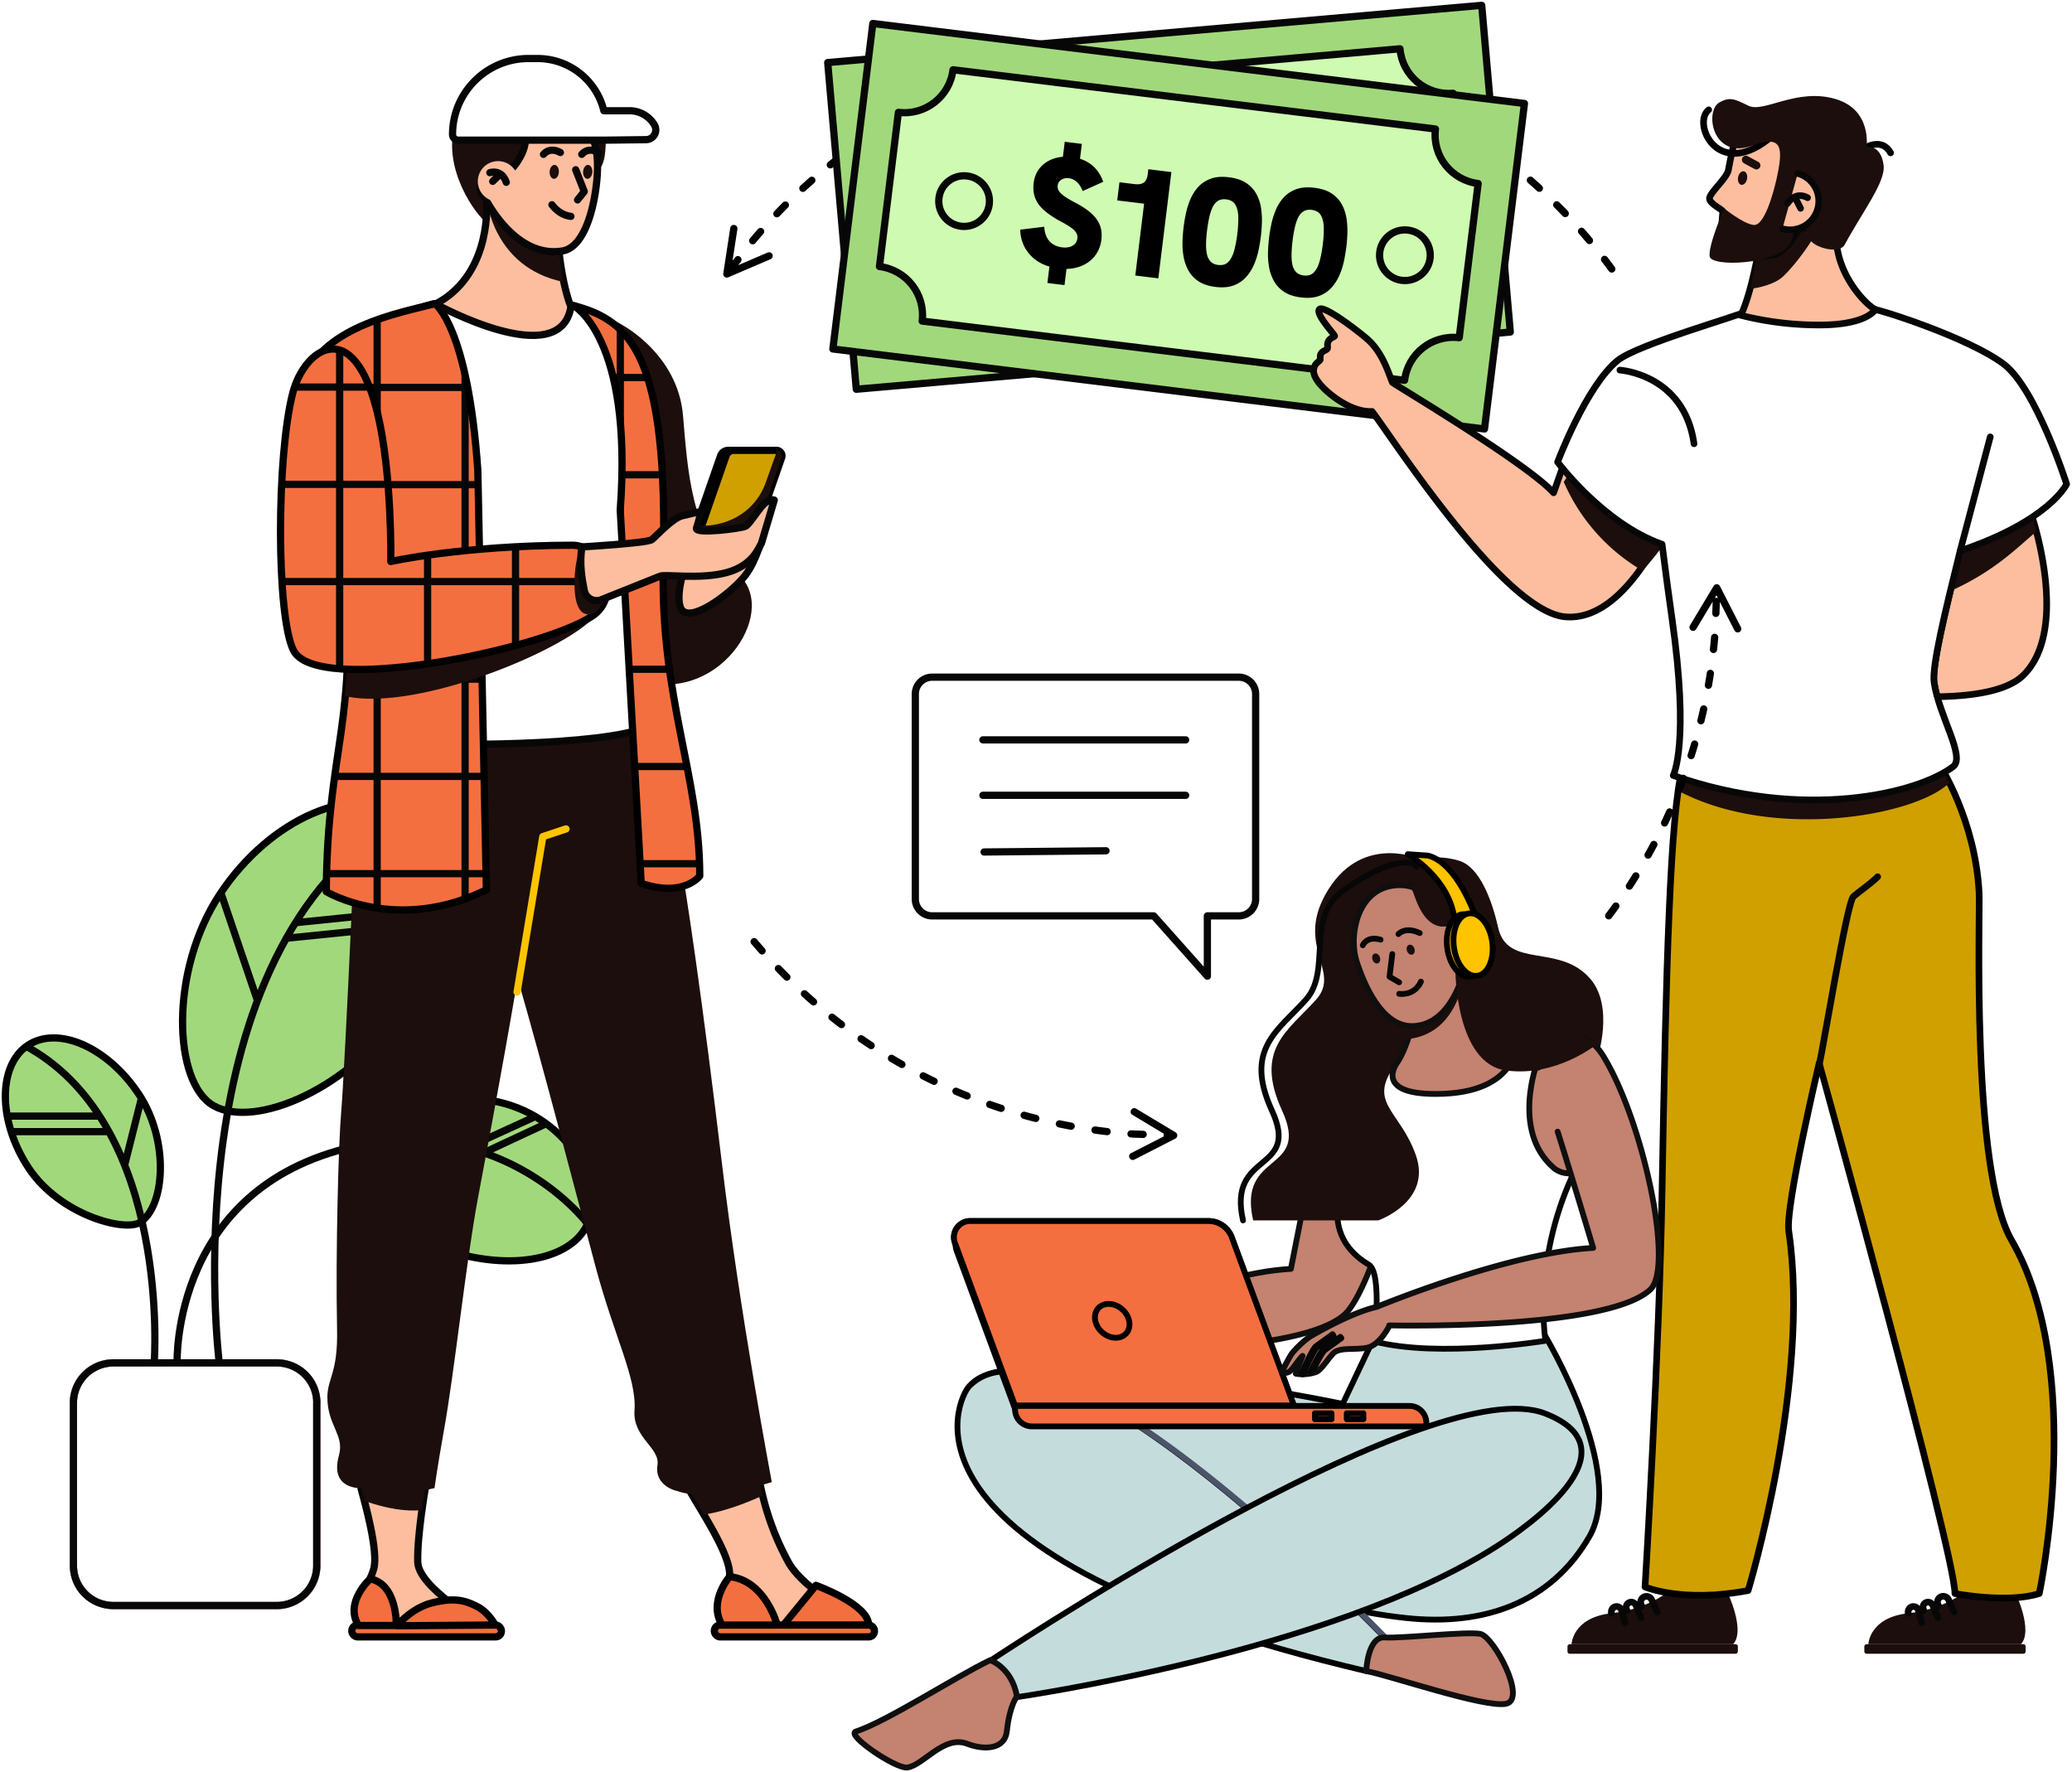
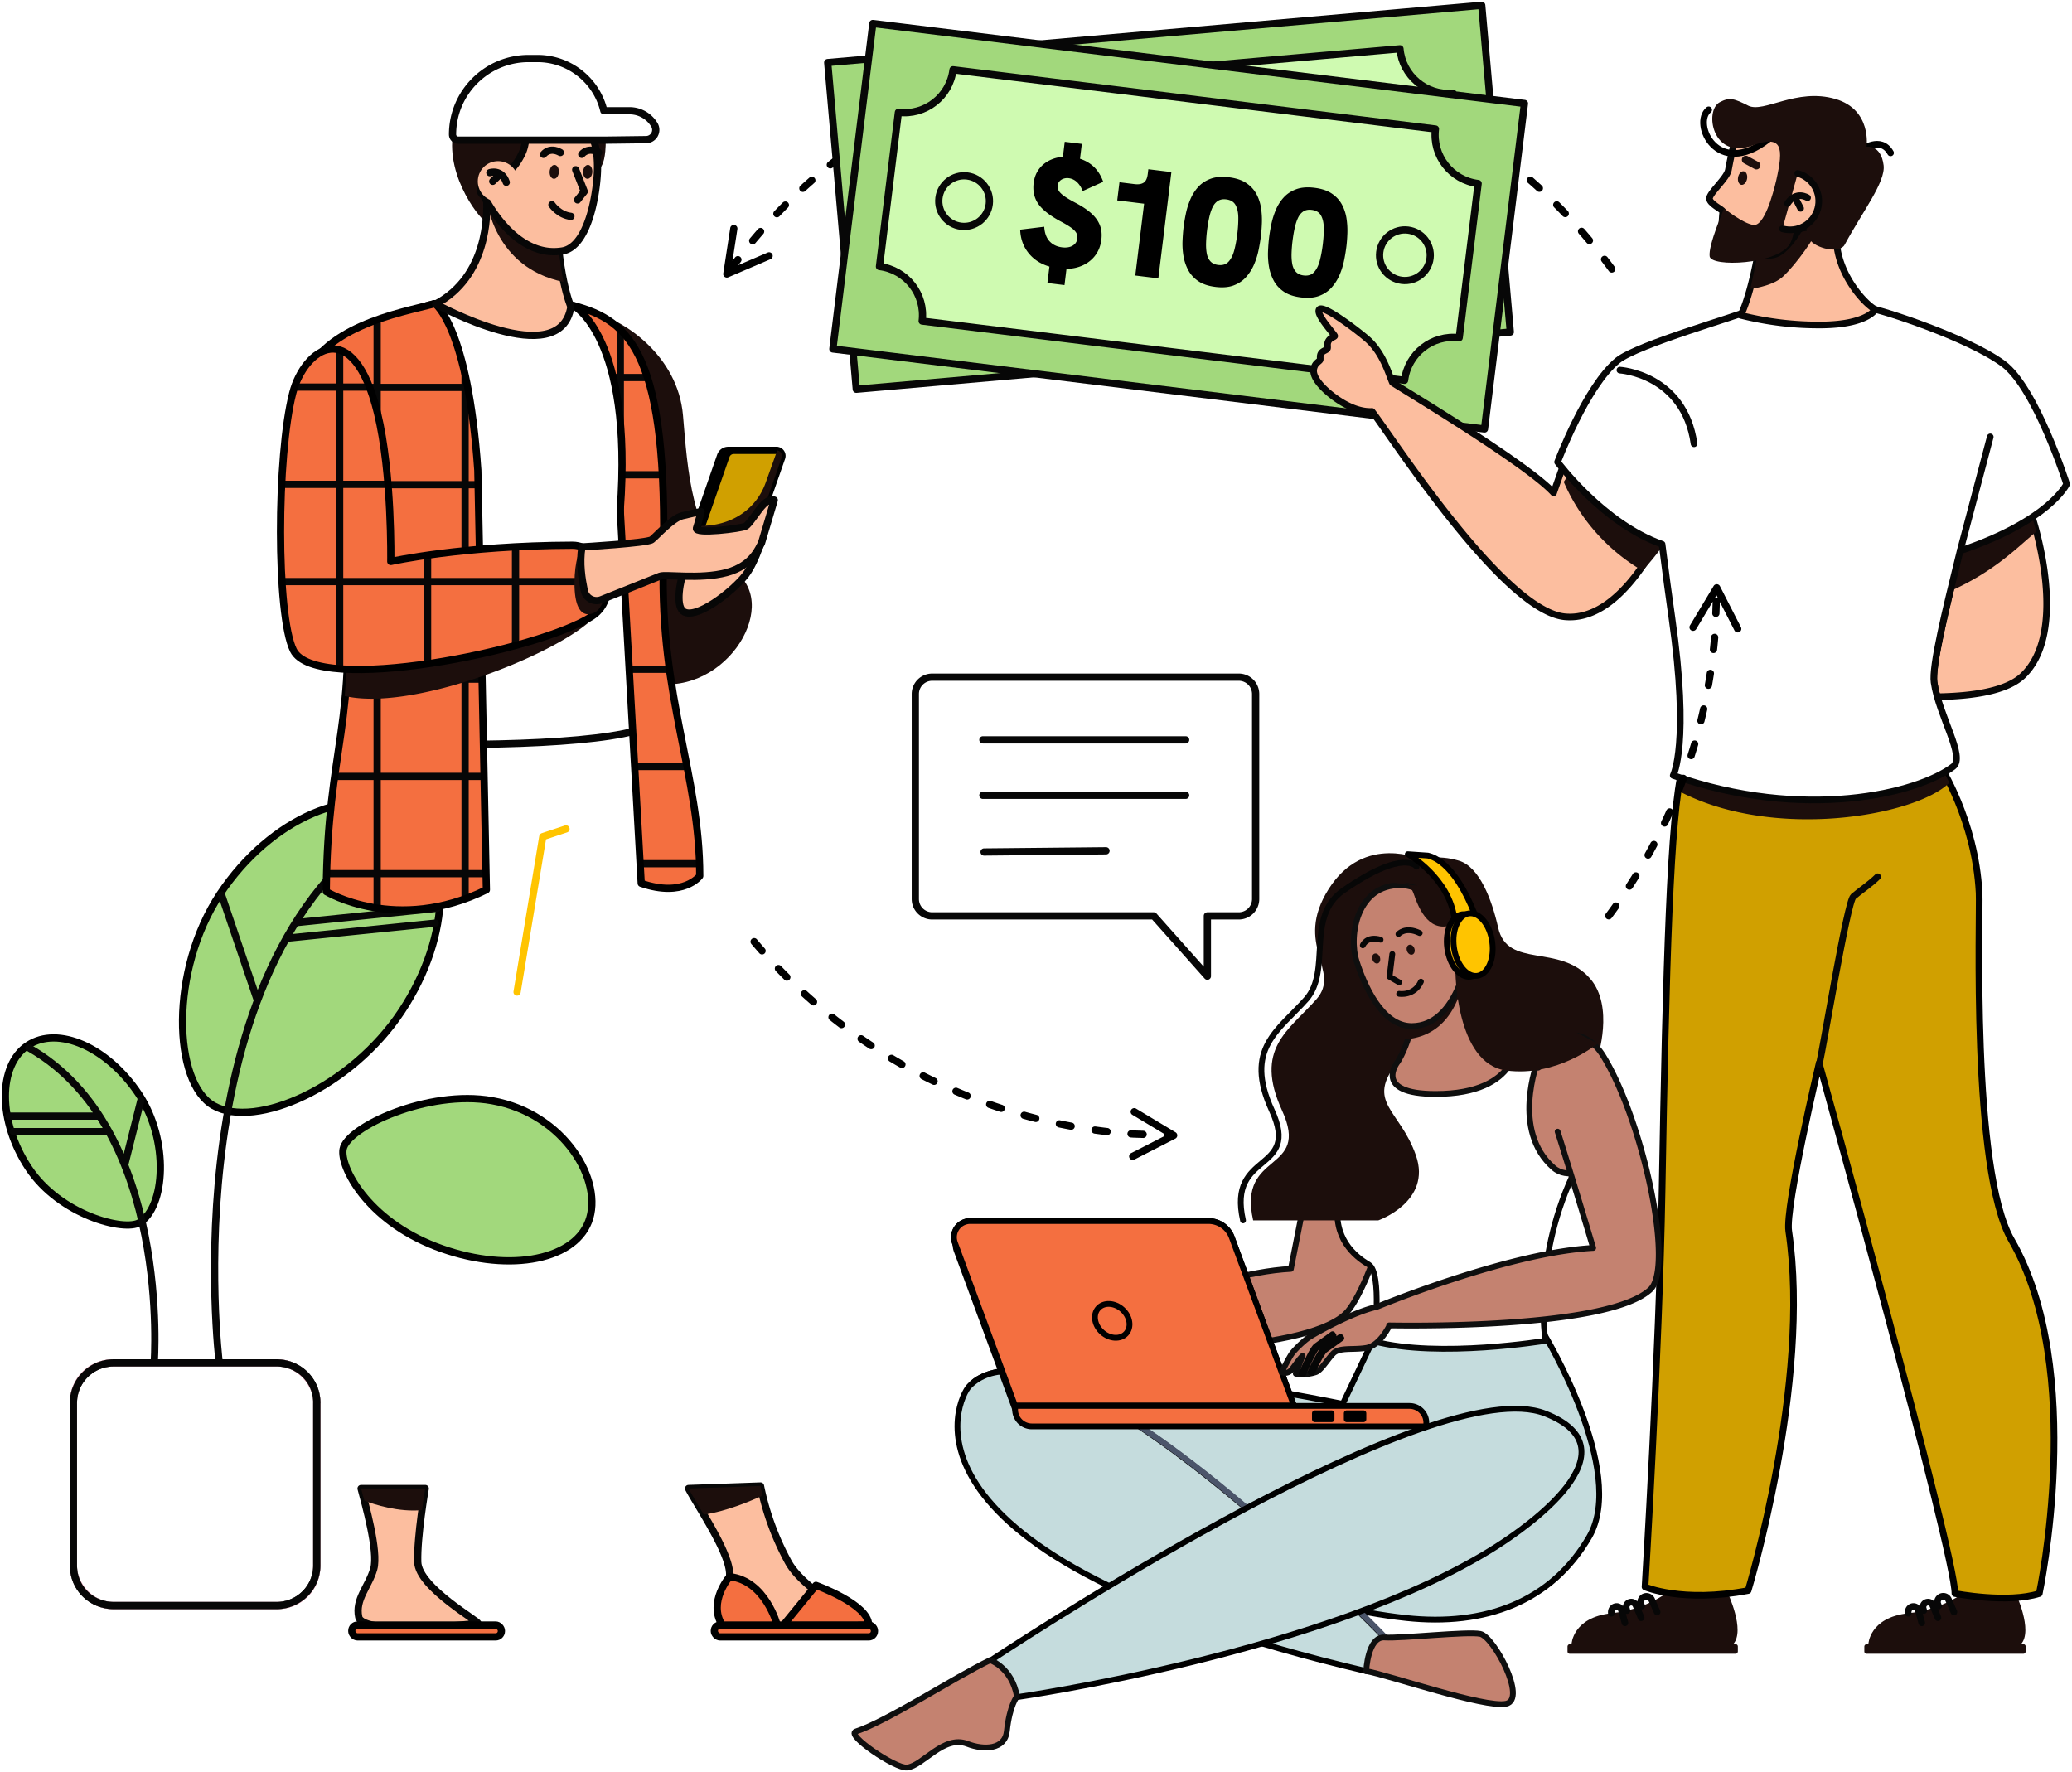
<svg xmlns="http://www.w3.org/2000/svg" xmlns:xlink="http://www.w3.org/1999/xlink" width="773" height="661">
  <defs>
    <mask id="a" fill="#fff">
      <path fill-rule="evenodd" d="m66.146 62.159 3.196 156.5c-33.592 16.518-59.734.68-59.734.68.415-54.8 11.971-62.047 6.702-123.355C13.728 65.652-3.265 44.47.557 30.427 6.49 8.669 37.111 3.42 50.164 0c0 0 12.295 8.462 15.982 62.159z" />
    </mask>
    <mask id="b" fill="#fff">
      <path fill-rule="evenodd" d="m17.438 76.26 7.83 139.293c15.838 5.433 21.832-2.755 21.832-2.755 0-37.786-14.788-66.02-13.593-116.477C35.34 18.738 21.477 5.626 0 0c0-.004 22.234 11.725 17.438 76.26z" />
    </mask>
    <mask id="c" fill="#fff">
      <path fill-rule="evenodd" d="M36.178 23.916c5.5 22.631 4.958 55.363 4.958 55.363s26.66-5.96 67.775-6.072c11.268-.032 18.719 18.998 7.343 26.461C96.652 112.523 13.15 129.406 4.799 112.37c-6.41-13.053-6.31-72.466-.234-95.952C8.85-.192 27.178-13.118 36.178 23.916z" />
    </mask>
    <filter id="d" width="101.5%" height="103.8%" x="-.8%" y="-1.5%" />
    <filter id="f" width="101.5%" height="103.8%" x="-.8%" y="-1.5%" />
    <path id="e" d="M0 0h244.927v122.346H0z" />
    <path id="g" d="M0 0h244.927v122.346H0z" />
  </defs>
  <g fill="none" fill-rule="evenodd">
    <g stroke-width="2.7">
      <g stroke-linecap="round" stroke-linejoin="round">
        <path fill="#a2d87c" fill-rule="nonzero" stroke="#000" d="M149.808 377.28c-18.865 28.476-54.41 44.051-70.11 35.227-15.183-8.54-16.509-50.466 2.357-78.942 18.865-28.476 50.394-41.777 68.723-29.707 18.329 12.069 17.891 44.941-.97 73.422z" />
        <g stroke="#070707">
          <path d="M81.793 508.445s-19-153.681 68.845-203.89M163.08 338.852l-52.603 5.353M162.363 344.39l-55.213 5.614M82.672 333.876l13.37 39.39" />
        </g>
        <path fill="#a2d87c" fill-rule="nonzero" stroke="#000" d="M219.55 455.777c-5.833 15.004-31.388 19.117-57.083 9.188-25.695-9.93-35.613-29.668-34.481-36.217 1.415-8.262 31.74-22.376 55.6-18.12 27.115 4.837 41.784 30.144 35.964 45.149z" />
-         <path stroke="#070707" d="M66.079 508.445s-2.304-67.507 69.191-81.36c39.142-7.588 69.422 12.033 83.306 28.665M174.345 428.141l24.415-11.157M180.44 430.074l22.733-10.608M164.243 426.181l9.516 41.341" />
        <path fill="#a2d87c" fill-rule="nonzero" stroke="#000" d="M51.753 408.147c11.603 17.463 9.782 42.19.351 47.944-5.72 3.488-29.779-2.823-41.378-20.281-11.598-17.46-11.562-38.415-.324-45.85 11.238-7.435 29.734.724 41.35 18.187z" />
        <path stroke="#070707" d="M57.532 508.445s6.505-87.303-46.792-117.559M3.32 416.369h33.633M5.015 422.167h35.26M52.55 410.556l-6.04 24.049" />
      </g>
      <g transform="translate(27.392 508.445)">
        <path fill="#fff" fill-rule="nonzero" stroke="#070707" stroke-linecap="round" stroke-linejoin="round" d="M90.789 14.906V75.62a14.87 14.87 0 0 1-4.376 10.545 14.956 14.956 0 0 1-10.577 4.36H14.953a14.965 14.965 0 0 1-10.575-4.362A14.88 14.88 0 0 1 0 75.62V14.906C.002 6.673 6.696 0 14.953 0h60.901a14.97 14.97 0 0 1 10.573 4.364 14.884 14.884 0 0 1 4.38 10.542z" />
        <rect width="90.784" height="90.526" stroke="#ffc3d5" rx="14.454" />
        <path stroke="#070707" stroke-linecap="round" stroke-linejoin="round" d="M90.789 14.906V75.62a14.87 14.87 0 0 1-4.376 10.545 14.956 14.956 0 0 1-10.577 4.36H14.953a14.965 14.965 0 0 1-10.575-4.362A14.88 14.88 0 0 1 0 75.62V14.906C.002 6.673 6.696 0 14.953 0h60.901a14.97 14.97 0 0 1 10.573 4.364 14.884 14.884 0 0 1 4.38 10.542z" />
      </g>
    </g>
    <g fill-rule="nonzero">
      <path fill="#fcbe9f" stroke="#070707" stroke-linecap="round" stroke-linejoin="round" stroke-width="2.7" d="M256.888 555.308c3.227 6.301 15.22 23.594 15.325 31.925.063 6.752-5.652 12-2.705 16.681 3.85 6.13 51.432 1.958 52.708 1.674 1.275-.283-21.878-11.437-28.13-22.865a102.11 102.11 0 0 1-10.367-28.356z" />
      <g fill="#f46f40" stroke="#000" stroke-linecap="round" stroke-linejoin="round" stroke-width="2.7" transform="translate(266.502 588.192)">
        <rect width="59.734" height="4.424" y="18.049" rx="2.147" />
        <path d="M25.786 18.049 37.892 3.245s19.674 7.085 19.674 14.777zM23.447 18.049S19.102 1.427 5.688 0c0 0-8.203 9.371-2.776 18.049z" />
      </g>
      <path fill="#1c0e0c" d="M284.495 557.954c-4.814 2.201-13.878 5.96-21.932 7.09-2.371-4.015-4.557-7.54-5.68-9.732l26.823-.963s.239 1.332.789 3.605z" />
      <path fill="#fcbe9f" stroke="#070707" stroke-linecap="round" stroke-linejoin="round" stroke-width="2.7" d="M134.707 555.308c1.42 5.315 6.562 23.486 4.719 30.003-1.844 6.518-7.023 11.311-5.594 17.96 1.515 7.08 43.094 2.601 44.374 2.317 1.28-.283-22.086-13.233-22.36-22.865-.276-9.632 2.803-27.415 2.803-27.415z" />
      <g fill="#f46f40" stroke="#000" stroke-linecap="round" stroke-linejoin="round" stroke-width="2.7" transform="translate(131.245 589.016)">
        <rect width="55.813" height="4.424" y="17.225" rx="2.147" />
-         <path d="M16.798 17.495s5.409-6.571 13.008-8.507c8.339-2.12 12.386-.99 16.884 1.283 4.354 2.197 6.793 6.94 6.793 6.94zM16.614 17.405S17.064 1.998 6.874 0c0 0-9.804 8.732-4.377 17.405z" />
      </g>
      <path fill="#1c0e0c" d="M134.707 555.312h23.937s-.59 3.417-1.23 8.062c-8.717.819-17.673-2.066-21.49-3.507-.496-1.904-.929-3.488-1.217-4.555z" />
-       <path fill="#1c0e0c" d="M269.35 434.181c-14.305-119.825-23.113-158.538-27.39-167.563l-59.81 7.107c-.082.023-.158.054-.24.081-27.917.621-48.407-.653-48.407-.653.397 14.066-4.958 127.379-6.224 141.782-.96 10.937-2.137 51.708-1.528 81.194.329 15.906-3.498 18.049-3.606 24.755-.212 10.771 6.472 14.34 4.309 22.055-3.629 12.904 8.257 12.225 8.257 12.225s15.577 3.087 27.386 0c0 0 1.136-8.255 3.367-20.637 4.277-23.77 8.225-62.762 12.877-87.77 1.636-8.795 8.487-44.56 14.793-81.693 10.046 34.955 20.097 73.996 29.103 107.7 6.95 25.993 15.351 41.481 14.481 53.377-.748 10.209 9.551 13.926 8.564 20.38-1.249 8.143 7.568 9.79 7.568 9.79 11.511 4.173 35.084-3.384 35.084-3.384s-11.922-62.92-18.584-118.746z" />
    </g>
    <path stroke="#ffc400" stroke-linecap="round" stroke-linejoin="round" stroke-width="2.7" d="m192.905 370.098 9.599-57.98 8.654-2.871" />
    <g fill-rule="nonzero">
      <path fill="#1c0e0c" d="M222.354 116.969c10.366 2.543 30.532 15.668 32.452 37.975 1.74 20.155 3.01 45.604 19.831 58.661 16.821 13.058-5.223 48.057-33.632 40.725-28.41-7.332-18.651-137.361-18.651-137.361z" />
      <path fill="#fcbe9f" stroke="#070707" stroke-linecap="round" stroke-linejoin="round" stroke-width="2.7" d="M254.747 227.95c4.39 3.767 18.7-7.296 23.438-13.503 4.016-5.275 6.86-15.393 7.148-17.374.289-1.98-1.253-10.456-1.253-10.456s-3.606-1.287-4.39 4.569c-.784 5.856-6.148 14.853-8.708 14.777-5.756-.14 4.543-6.608 4.791-8.948.248-2.341-.865-3.084-.865-3.084s-9.916 5.654-11.408 6.716-6.396 7.327-8.113 11.64c-1.717 4.311-3.344 13.313-.64 15.663z" />
    </g>
    <path d="M29.165 254.43c47.389 1.904 97.433.23 109.097-6.59 9.709-5.666-9.573-36.093-7.964-67.964.951-18.792 3.498-67.592 0-73.965-3.498-6.374-8.816-8.764-20.003-14.133-4.764-2.287-53.005-1.063-53.005-1.063-21.477 5.631-29.838 16.938-23.198 94.26z" style="stroke:#070707;stroke-width:2.7;fill:#fff;fill-rule:nonzero;stroke-linecap:round;stroke-linejoin:round" transform="translate(104.653 22.567)" />
    <path fill="#f46f40" fill-rule="nonzero" d="m178.26 175.45 3.195 156.5c-33.592 16.519-59.734.68-59.734.68.415-54.8 11.971-62.047 6.702-123.355-2.582-30.332-19.574-51.514-15.752-65.557 5.931-21.758 36.553-27.006 49.606-30.427 0 0 12.296 8.462 15.983 62.16z" />
    <g style="fill:#f7f3ef;fill-rule:nonzero;stroke:#070707;stroke-linecap:round;stroke-linejoin:round;stroke-width:2.7;mask:url(#a)" transform="translate(112.113 113.291)">
      <path d="M-80.721 31.241h192.214M-80.721 67.52H132.37M-98.371 103.793H132.37M-107.782 140.071h284.905M-107.782 176.35h284.905M-107.782 212.627h284.905M-107.782 248.9h284.905M-107.782 285.179h284.905M-37.033-231.73v689.64M-4.22-231.73v689.64M28.592-231.73v689.64M61.4-231.73v689.64M94.213-231.73v689.64M-69.845-231.73v689.64" />
    </g>
    <path stroke="#000" stroke-linecap="round" stroke-linejoin="round" stroke-width="2.7" d="m178.26 175.45 3.195 156.5c-33.592 16.519-59.734.68-59.734.68.415-54.8 11.971-62.047 6.702-123.355-2.582-30.332-19.574-51.514-15.752-65.557 5.931-21.758 36.553-27.006 49.606-30.427 0 0 12.296 8.462 15.983 62.16z" />
    <path fill="#f46f40" fill-rule="nonzero" d="m231.39 190.245 7.83 139.293c15.838 5.432 21.833-2.755 21.833-2.755 0-37.786-14.788-66.02-13.594-116.477 1.834-77.584-12.03-90.695-33.507-96.321 0-.005 22.234 11.725 17.439 76.26z" />
    <g stroke-linecap="round" stroke-linejoin="round" stroke-width="2.7">
      <g fill="#f7f3ef" fill-rule="nonzero" stroke="#070707" mask="url(#b)" transform="translate(213.952 113.985)">
        <path d="M-91.843 26.857H100.37M-91.843 63.136h213.092M-109.494 99.41H121.25M-118.905 135.687h284.906M-118.905 171.965h284.906M-118.905 208.239h284.906M-118.905 244.517h284.906M-118.905 280.795h284.906M-48.155-236.114v689.64M-15.343-236.114v689.64M17.47-236.114v689.64M50.278-236.114v689.64M83.09-236.114v689.64M-80.968-236.114v689.64" />
      </g>
      <path stroke="#000" d="m231.39 190.245 7.83 139.293c15.838 5.432 21.833-2.755 21.833-2.755 0-37.786-14.788-66.02-13.594-116.477 1.834-77.584-12.03-90.695-33.507-96.321 0-.005 22.234 11.725 17.439 76.26z" />
    </g>
    <g fill-rule="nonzero">
      <path fill="#1c0e0c" d="M222.836 228.297a16.818 16.818 0 0 1-3.867 4.437c-16.456 13.44-66.157 32.574-90.383 26.916.306-3.38.545-6.702.73-9.987 28.238 1.265 77.168-10.353 91.577-19.805.697-.456 1.347-.98 1.943-1.561z" />
      <path fill="#f46f40" d="M140.832 154.111c5.499 22.631 4.958 55.362 4.958 55.362s26.66-5.959 67.775-6.072c11.268-.031 18.718 19 7.342 26.462-19.602 12.855-103.103 29.738-111.454 12.702-6.41-13.053-6.31-72.466-.235-95.953 4.287-16.608 22.613-29.535 31.614 7.499z" />
      <g style="fill:#f7f3ef;stroke:#070707;stroke-linecap:round;stroke-linejoin:round;stroke-width:2.7;mask:url(#c)" transform="translate(104.653 130.195)">
        <path d="M-54.444-22.066h192.21M-54.444 14.208h213.088M-72.094 50.486h230.738M-81.505 86.764h284.906M-81.505 123.037h284.906M-81.505 159.315h284.906M-81.505 195.593h284.906M-81.505 231.867h284.906M-10.755-285.042v689.644M22.057-285.042v689.644M54.865-285.042v689.644M87.678-285.042v689.644M120.49-285.042v689.644M-43.568-285.042v689.644" />
      </g>
    </g>
    <path stroke="#000" stroke-linecap="round" stroke-linejoin="round" stroke-width="2.7" d="M140.832 154.111c5.499 22.631 4.958 55.362 4.958 55.362s26.66-5.959 67.775-6.072c11.268-.031 18.718 19 7.342 26.462-19.602 12.855-103.103 29.738-111.454 12.702-6.41-13.053-6.31-72.466-.235-95.953 4.287-16.608 22.613-29.535 31.614 7.499z" />
    <path fill="#1c0e0c" fill-rule="nonzero" d="M217.752 204.05c-1.46-.13-3.43 5.293-3.43 13.566 0 15.753 7.72 11.333 8.942 9.785 6.35-8.066 1.411-22.744-5.512-23.351z" />
    <g fill-rule="nonzero">
      <path fill="#f46f40" stroke="#000" stroke-linecap="round" stroke-linejoin="round" stroke-width="2.7" d="M276.77 208.375h-19.224a1.47 1.47 0 0 1-1.393-1.958l12.675-36.381a3.024 3.024 0 0 1 2.857-2.021h17.317a2.05 2.05 0 0 1 1.943 2.728l-12.76 36.642c-.209.6-.78 1-1.416.99z" />
      <path fill="#d0a000" stroke="#000" stroke-linecap="round" stroke-linejoin="round" stroke-width="2.7" d="M277.454 208.375h-17.848a1.474 1.474 0 0 1-1.393-1.958l12.674-36.381a3.024 3.024 0 0 1 2.858-2.021h15.929a2.046 2.046 0 0 1 1.938 2.728l-12.765 36.642c-.205.593-.764.99-1.393.99z" />
      <path fill="#1c0e0c" d="m291.612 170.742-12.765 36.643c-.205.593-.764.99-1.393.99h-17.857a1.479 1.479 0 0 1-1.397-1.953l3.533-10.263c10.966-.05 20.377-5.963 23.997-16.311l4.227-11.815a2.055 2.055 0 0 1 1.655 2.71z" />
    </g>
    <path d="M179.422 72.46c-.987 1.485-3.1 8.295-12.999 10.95s-22.797.523-24.839 1.35c-1.46.608-14.599 5.852-21.95 8.782-1.287.509-2.733.423-3.95-.235s-2.082-1.818-2.36-3.172c-.843-4.15-1.911-10.2-.87-16.303 0 0 24.339-1.404 26.043-2.7 1.703-1.297 7.554-7.967 11.385-8.921 3.155-.792 5.909-1.35 7.013-1.535-.153.481-.95 3.988-1.713 6.162-.815 2.336 16.704.135 18.3-.716 1.595-.85 4.408-5.851 6.76-8.17s3.962-1.584 3.962-1.584z" style="stroke:#070707;stroke-width:2.7;fill:#fcbe9f;fill-rule:nonzero;stroke-linecap:round;stroke-linejoin:round" transform="translate(104.653 130.195)" />
    <g fill-rule="nonzero">
      <path fill="#1c0e0c" d="M181.69 83.238c-3.84-2.624-16.772-19.899-11.98-36.746 4.79-16.847 11.826-23.855 21.99-22.424 0 0 7.744-5.23 22.91 3.835 14.595 8.718 11.386 12.216 11.386 24.193 0 13.336-3.809 10.352-6.225 15.55-2.145 4.623-.735 28.978-12.007 25.85-12.395-3.439-26.074-10.258-26.074-10.258z" />
      <path fill="#fcbe9f" stroke="#070707" stroke-linecap="round" stroke-linejoin="round" stroke-width="2.7" d="M181.595 74.574c.203 5.46.388 28.527-19.056 38.843 0 0 46.514 25.656 50.453 1.013 0 0-5.467-12.342-5.467-39.856z" />
      <path fill="#1c0e0c" d="M210.211 105.172c-26.141-5.303-28.616-30.607-28.616-30.607h25.93c0 12.459 1.465 24.881 2.686 30.607z" />
      <path fill="#fcbe9f" stroke="#070707" stroke-linecap="round" stroke-linejoin="round" stroke-width="2.7" d="M209.783 93.631c-18.281 2.953-29.297-20.655-29.297-20.655-3.912-2.215 2.407-8.25 3.71-8.273 2.384 1.373 6.517.527 10.33-6.994 2.51-4.952.96-9.259 3.435-11.609a14.778 14.778 0 0 1 2.145-1.58 11.808 11.808 0 0 1 6.162-1.728c16.032 0 16.573 13.782 16.65 19.175.107 7.795-2.845 30.003-13.135 31.664z" />
    </g>
    <g fill-rule="nonzero" transform="translate(104.653 21.831)">
      <ellipse cx="102.12" cy="42.286" fill="#1c0e0c" rx="2.597" ry="1.726" transform="rotate(-86.66 102.12 42.286)" />
      <ellipse cx="114.607" cy="42.285" fill="#1c0e0c" rx="2.597" ry="1.726" transform="rotate(-86.66 114.607 42.285)" />
      <path fill="#fcbe9f" stroke="#070707" stroke-linecap="round" stroke-linejoin="round" stroke-width="2.7" d="m110.12 41.486 3.195 8.124-2.497 3.133" />
      <ellipse cx="81.156" cy="45.82" fill="#fcbe9f" rx="7.55" ry="7.539" />
      <path fill="#fcbe9f" stroke="#070707" stroke-linecap="round" stroke-linejoin="round" stroke-width="2.7" d="M78.091 42.58s4.413-1.486 6.13 3.6M81.66 43.399l-2.487 2.421" />
    </g>
    <path stroke="#070707" stroke-linecap="round" stroke-linejoin="round" stroke-width="2.7" d="M202.756 57.583s2.173-2.994 6.31-.685M217.035 57.583s2.173-2.994 6.31-.685M205.907 76.379s2.56 3.817 7.085 4.339" />
    <path d="M136.347 30.265a3.652 3.652 0 0 0 3.16-1.827 3.641 3.641 0 0 0-.005-3.646 10.789 10.789 0 0 0-9.299-5.307h-9.573C117.871 8.048 107.62-.01 95.84 0h-3.267C76.89 0 64.177 12.696 64.177 28.356a2.103 2.103 0 0 0 2.105 2.098h55.06z" style="stroke:#070707;stroke-width:2.7;fill:#fff;fill-rule:nonzero;stroke-linecap:round;stroke-linejoin:round" transform="translate(104.653 21.831)" />
    <g fill-rule="nonzero">
      <path fill="#000" d="M273.971 83.925a1.35 1.35 0 0 1 1.13 1.54l-1.815 11.8.937-1.208a1.35 1.35 0 1 1 2.134 1.654l-.937 1.209 10.975-4.703a1.35 1.35 0 0 1 1.712.585l.061.124a1.35 1.35 0 0 1-.71 1.773l-15.767 6.758a1.35 1.35 0 0 1-1.866-1.446l2.607-16.957a1.35 1.35 0 0 1 1.539-1.129zm325.702 12c.92 1.199 1.826 2.408 2.718 3.627a1.35 1.35 0 1 1-2.179 1.595 202.742 202.742 0 0 0-2.681-3.58 1.35 1.35 0 0 1 2.142-1.643zM284.651 85.351a1.35 1.35 0 0 1 .125 1.905 203.137 203.137 0 0 0-2.91 3.394 1.35 1.35 0 1 1-2.068-1.735c.97-1.157 1.952-2.303 2.948-3.439a1.35 1.35 0 0 1 1.905-.125zm306.404.066c.996 1.136 1.98 2.283 2.951 3.44a1.35 1.35 0 0 1-2.068 1.736 203.14 203.14 0 0 0-2.913-3.396 1.35 1.35 0 1 1 2.03-1.78zm-297.099-9.871a1.35 1.35 0 0 1 0 1.909 203.323 203.323 0 0 0-3.127 3.194 1.35 1.35 0 1 1-1.95-1.867c1.044-1.09 2.1-2.17 3.168-3.237a1.35 1.35 0 0 1 1.91 0zm287.801-.049a206.021 206.021 0 0 1 3.167 3.233 1.35 1.35 0 1 1-1.95 1.868 203.328 203.328 0 0 0-3.124-3.19 1.35 1.35 0 1 1 1.907-1.91zm-277.875-9.115a1.35 1.35 0 0 1-.127 1.905 203.288 203.288 0 0 0-3.331 2.982 1.35 1.35 0 0 1-1.823-1.991 205.99 205.99 0 0 1 3.376-3.022 1.35 1.35 0 0 1 1.905.126zm267.948-.166c1.135.993 2.26 2 3.373 3.017a1.35 1.35 0 0 1-1.822 1.993 203.287 203.287 0 0 0-3.329-2.978 1.35 1.35 0 0 1 1.778-2.032zm-257.439-8.322a1.35 1.35 0 0 1-.252 1.892 203.034 203.034 0 0 0-3.521 2.756 1.35 1.35 0 0 1-1.688-2.108c1.18-.944 2.369-1.875 3.569-2.792a1.35 1.35 0 0 1 1.892.252zm246.906-.296c1.199.916 2.387 1.846 3.565 2.788a1.35 1.35 0 1 1-1.686 2.109 203.034 203.034 0 0 0-3.519-2.752 1.35 1.35 0 1 1 1.64-2.145zM325.44 50.12a1.35 1.35 0 0 1-.377 1.87c-1.24.826-2.472 1.665-3.695 2.517a1.35 1.35 0 1 1-1.544-2.215 205.304 205.304 0 0 1 3.744-2.55 1.35 1.35 0 0 1 1.872.377zm224.814-.397a205.3 205.3 0 0 1 3.746 2.55 1.35 1.35 0 0 1-1.544 2.214 202.6 202.6 0 0 0-3.696-2.516 1.35 1.35 0 0 1 1.494-2.248zM336.927 43.12a1.35 1.35 0 0 1-.5 1.843 202.058 202.058 0 0 0-3.851 2.265 1.35 1.35 0 0 1-1.395-2.312c1.293-.78 2.594-1.545 3.903-2.296a1.35 1.35 0 0 1 1.843.5zm201.755-.549c1.31.75 2.613 1.516 3.906 2.295a1.35 1.35 0 0 1-1.393 2.313 202.055 202.055 0 0 0-3.855-2.265 1.35 1.35 0 1 1 1.342-2.343zm-189.768-5.704a1.35 1.35 0 0 1-.621 1.806c-1.338.653-2.67 1.321-3.993 2.004a1.35 1.35 0 1 1-1.238-2.4c1.341-.692 2.69-1.369 4.047-2.03a1.35 1.35 0 0 1 1.805.62zm177.751-.66c1.357.662 2.706 1.339 4.047 2.03a1.35 1.35 0 0 1-1.237 2.4 201.485 201.485 0 0 0-3.993-2.002 1.35 1.35 0 1 1 1.183-2.427zm-165.375-4.78a1.35 1.35 0 0 1-.74 1.76c-1.38.564-2.752 1.142-4.118 1.735a1.35 1.35 0 0 1-1.076-2.477 203.697 203.697 0 0 1 4.175-1.757 1.35 1.35 0 0 1 1.76.74zm152.941-.776c1.4.57 2.792 1.155 4.178 1.756a1.35 1.35 0 0 1-1.074 2.478 200.995 200.995 0 0 0-4.122-1.734 1.35 1.35 0 0 1 1.018-2.5zM373.996 26.83a1.35 1.35 0 0 1-.856 1.706c-1.414.47-2.822.954-4.224 1.455a1.35 1.35 0 0 1-.907-2.543c1.42-.507 2.848-.999 4.28-1.474a1.35 1.35 0 0 1 1.707.856zm127.536-.866c1.434.475 2.863.967 4.285 1.474a1.35 1.35 0 0 1-.907 2.543c-1.403-.5-2.813-.985-4.228-1.455a1.35 1.35 0 1 1 .85-2.562zM386.948 23.1a1.35 1.35 0 0 1-.968 1.646c-1.442.374-2.88.764-4.312 1.17a1.35 1.35 0 0 1-.736-2.598 203.46 203.46 0 0 1 4.37-1.186 1.35 1.35 0 0 1 1.646.968zm101.535-.985c1.463.379 2.92.774 4.374 1.185a1.35 1.35 0 0 1-.735 2.598 200.757 200.757 0 0 0-4.316-1.17 1.35 1.35 0 0 1 .677-2.613zm-88.323-1.882a1.35 1.35 0 0 1-1.075 1.578c-1.465.277-2.926.57-4.382.879a1.35 1.35 0 1 1-.561-2.641c1.476-.313 2.956-.61 4.44-.891a1.35 1.35 0 0 1 1.578 1.075zm75.052-1.086c1.485.28 2.966.577 4.443.89a1.35 1.35 0 1 1-.56 2.641 201.269 201.269 0 0 0-4.384-.878 1.35 1.35 0 0 1 .501-2.653zm-61.706-.891a1.35 1.35 0 0 1-1.178 1.502c-1.481.18-2.96.375-4.434.587a1.35 1.35 0 0 1-.384-2.672c1.494-.215 2.992-.413 4.493-.595a1.35 1.35 0 0 1 1.503 1.178zm48.138-1.197.13.01c1.5.181 2.997.379 4.49.593a1.35 1.35 0 0 1-.383 2.672 202.37 202.37 0 0 0-4.43-.585 1.35 1.35 0 0 1 .066-2.687zm-34.664.104a1.35 1.35 0 0 1-1.274 1.421c-1.492.082-2.98.18-4.466.293a1.35 1.35 0 1 1-.207-2.692c1.506-.115 3.014-.214 4.525-.297a1.35 1.35 0 0 1 1.422 1.275zm21.236-1.28c1.51.083 3.016.181 4.52.296a1.35 1.35 0 0 1-.206 2.692c-1.484-.113-2.97-.21-4.46-.291a1.35 1.35 0 1 1 .146-2.696zm-11.285-.305c.738 0 1.476.004 2.214.012a1.35 1.35 0 1 1-.03 2.7 206.564 206.564 0 0 0-4.472.001 1.35 1.35 0 0 1-.03-2.7 209.47 209.47 0 0 1 2.318-.013z" />
      <g fill="#fff" stroke="#070707" stroke-linecap="round" stroke-linejoin="round" stroke-width="2.7">
        <path d="M347.777 252.624a6.3 6.3 0 0 0-6.3 6.3v76.46a6.3 6.3 0 0 0 6.3 6.3h82.647l20.01 22.49v-22.49h11.709a6.3 6.3 0 0 0 6.3-6.3v-76.46a6.3 6.3 0 0 0-6.3-6.3zM442.329 276.014h-75.64M442.329 296.705h-75.64M412.614 317.395l-45.474.45" />
      </g>
      <g stroke-linecap="round" stroke-linejoin="round" transform="rotate(-5 421.643 -3524.574)">
        <use xlink:href="#e" fill="#000" filter="url(#d)" />
        <use xlink:href="#e" fill="#a2d87c" stroke="#070707" stroke-width="2.7" />
      </g>
      <path fill="#cffab1" stroke="#070707" stroke-linecap="round" stroke-linejoin="round" stroke-width="2.7" d="M522.285 18.204c.879 10.044 9.75 17.473 19.813 16.593l5.05 57.724c-10.063.88-17.51 9.737-16.63 19.782l-180.64 15.804c-.879-10.045-9.75-17.474-19.814-16.593l-5.05-57.725c10.064-.88 17.51-9.737 16.631-19.781z" />
      <g fill="#000">
        <path d="m392.626 104.5-.865-9.879 6.402-.56.864 9.879zm-3.767-43.054-.86-9.82 6.403-.56.859 9.82zm6.796 36.862c-4.42.387-8.14-.438-11.16-2.475-3.02-2.038-5-4.933-5.944-8.686l8.556-2.935c.619 2.247 1.635 3.875 3.048 4.883s3.11 1.425 5.091 1.252c.991-.087 1.864-.317 2.618-.69s1.334-.884 1.738-1.533c.404-.649.57-1.392.496-2.23a3.231 3.231 0 0 0-.863-1.967c-.509-.55-1.302-1.056-2.38-1.518s-2.5-.941-4.272-1.438c-2.799-.83-5.108-1.768-6.928-2.818-1.82-1.049-3.198-2.318-4.134-3.81s-1.494-3.244-1.67-5.262c-.193-2.207.179-4.206 1.117-5.995.938-1.789 2.345-3.255 4.223-4.397 1.877-1.142 4.112-1.827 6.703-2.054 2.782-.243 5.305.179 7.57 1.266s4.157 2.868 5.68 5.343l-6.766 4.964c-.84-1.269-1.777-2.213-2.81-2.832-1.034-.62-2.122-.879-3.266-.779a4.426 4.426 0 0 0-1.85.565 3.463 3.463 0 0 0-1.275 1.234c-.302.505-.424 1.082-.367 1.729.056.647.31 1.239.76 1.775.45.536 1.234 1.052 2.353 1.549 1.118.496 2.662 1.023 4.63 1.58 2.637.728 4.834 1.59 6.591 2.588 1.758.996 3.122 2.21 4.091 3.64.97 1.43 1.547 3.193 1.73 5.286.213 2.437-.198 4.65-1.234 6.639-1.035 1.989-2.583 3.61-4.642 4.865-2.06 1.254-4.538 2.008-7.434 2.261zM424.115 94.955l-2.718-31.062 2.823 3.953-12.518 1.095-.594-6.794 5.658-.495c1.448-.127 2.517-.537 3.205-1.23.688-.693.962-1.84.822-3.438l-.16-1.827 8.631-.755 3.482 39.798zM454.256 92.894c-2.667.233-4.918-.03-6.75-.79-1.833-.76-3.34-1.847-4.519-3.259a17.14 17.14 0 0 1-2.806-4.76 27.403 27.403 0 0 1-1.514-5.449 65.373 65.373 0 0 1-.686-5.204 60.035 60.035 0 0 1-.208-5.017c-.006-1.821.17-3.658.526-5.512s.993-3.567 1.911-5.144c.918-1.576 2.223-2.898 3.915-3.967 1.692-1.069 3.872-1.72 6.54-1.953 2.705-.237 4.983.024 6.835.783 1.852.758 3.368 1.844 4.547 3.256 1.18 1.411 2.096 3 2.75 4.765a30.163 30.163 0 0 1 1.446 5.34c.31 1.794.53 3.434.66 4.918.14 1.6.217 3.347.23 5.245a27.403 27.403 0 0 1-.545 5.629 17.14 17.14 0 0 1-1.938 5.175c-.916 1.595-2.21 2.926-3.883 3.993-1.673 1.067-3.844 1.717-6.511 1.95zm-.72-8.223c1.677-.146 2.866-.826 3.566-2.038.7-1.212 1.093-2.761 1.177-4.648s.034-3.896-.153-6.028c-.196-2.246-.5-4.29-.91-6.134-.412-1.844-1.066-3.292-1.965-4.345-.898-1.053-2.186-1.506-3.862-1.36-1.258.11-2.24.522-2.945 1.236-.705.714-1.19 1.658-1.451 2.831-.262 1.174-.395 2.509-.399 4.005s.068 3.082.215 4.757c.14 1.599.34 3.125.602 4.58.262 1.453.623 2.735 1.085 3.845.462 1.11 1.103 1.966 1.924 2.565s1.86.844 3.117.734zM486.265 90.093c-2.667.234-4.918-.03-6.75-.79-1.833-.76-3.34-1.846-4.519-3.258a17.14 17.14 0 0 1-2.806-4.76 27.403 27.403 0 0 1-1.514-5.45 65.373 65.373 0 0 1-.686-5.204 60.035 60.035 0 0 1-.208-5.016c-.006-1.821.17-3.659.526-5.512s.993-3.568 1.911-5.144 2.223-2.899 3.915-3.967c1.692-1.07 3.872-1.72 6.54-1.953 2.705-.237 4.983.024 6.835.782 1.852.759 3.368 1.844 4.547 3.256 1.18 1.412 2.096 3 2.75 4.765s1.135 3.545 1.446 5.34.53 3.434.66 4.919c.14 1.599.217 3.347.23 5.245a27.403 27.403 0 0 1-.545 5.628 17.14 17.14 0 0 1-1.938 5.175c-.916 1.596-2.21 2.927-3.883 3.994-1.673 1.067-3.844 1.717-6.511 1.95zm-.72-8.222c1.677-.147 2.866-.826 3.566-2.038s1.093-2.762 1.177-4.648.034-3.897-.153-6.028c-.196-2.246-.5-4.291-.91-6.135-.412-1.843-1.066-3.292-1.965-4.345s-2.186-1.506-3.862-1.359c-1.258.11-2.24.522-2.945 1.236-.705.714-1.19 1.657-1.451 2.831s-.395 2.509-.399 4.005.068 3.082.215 4.757c.14 1.598.34 3.125.602 4.579.262 1.454.623 2.736 1.085 3.846.462 1.11 1.103 1.965 1.924 2.565.82.6 1.86.844 3.117.734z" />
      </g>
      <g fill="#fff" stroke="#070707" stroke-linecap="round" stroke-linejoin="round" stroke-width="2.7" transform="rotate(-5 421.643 -3524.574)">
        <ellipse cx="41.872" cy="61.623" rx="9.455" ry="9.446" />
        <ellipse cx="207.558" cy="61.623" rx="9.455" ry="9.446" />
      </g>
      <g stroke-linecap="round" stroke-linejoin="round" transform="rotate(7 91.226 2666.353)">
        <use xlink:href="#g" fill="#000" filter="url(#f)" />
        <use xlink:href="#g" fill="#a2d87c" stroke="#070707" stroke-width="2.7" />
      </g>
      <path fill="#cffab1" stroke="#070707" stroke-linecap="round" stroke-linejoin="round" stroke-width="2.7" d="M535.522 48.124c-1.229 10.008 5.904 19.119 15.93 20.35l-7.061 57.513c-10.027-1.231-19.152 5.884-20.38 15.891L344.032 119.78c1.228-10.008-5.904-19.119-15.931-20.35l7.062-57.513c10.027 1.231 19.151-5.884 20.38-15.891z" />
      <g fill="#000">
        <path d="m390.754 105.577 1.209-9.842 6.378.783-1.208 9.842zm5.267-42.896 1.202-9.785 6.378.783-1.201 9.785zm-1.016 37.47c-4.404-.541-7.872-2.122-10.402-4.743-2.53-2.62-3.866-5.864-4.007-9.731l8.978-1.092c.138 2.327.794 4.13 1.966 5.41 1.173 1.28 2.746 2.04 4.72 2.283.987.12 1.889.078 2.704-.13s1.489-.588 2.019-1.138c.53-.551.846-1.244.949-2.078a3.231 3.231 0 0 0-.436-2.104c-.383-.644-1.054-1.304-2.011-1.98s-2.251-1.44-3.88-2.295c-2.566-1.393-4.63-2.792-6.191-4.196-1.562-1.405-2.646-2.933-3.252-4.586s-.786-3.485-.54-5.495c.27-2.2 1.05-4.077 2.34-5.632 1.289-1.555 2.97-2.696 5.044-3.423 2.074-.727 4.402-.932 6.984-.615 2.772.34 5.152 1.278 7.141 2.812s3.47 3.67 4.445 6.407l-7.65 3.45c-.558-1.417-1.278-2.535-2.16-3.355-.882-.82-1.893-1.301-3.032-1.44a4.426 4.426 0 0 0-1.928.167 3.463 3.463 0 0 0-1.503.941c-.4.432-.64.97-.719 1.615-.079.645.046 1.277.375 1.894.329.618.989 1.286 1.98 2.005.99.718 2.39 1.554 4.2 2.508 2.428 1.26 4.397 2.561 5.91 3.902 1.511 1.34 2.593 2.81 3.244 4.411.651 1.601.849 3.445.593 5.53-.298 2.428-1.16 4.507-2.587 6.237-1.426 1.73-3.277 2.995-5.553 3.794-2.275.799-4.856 1.02-7.741.666zM423.54 102.788l3.8-30.949 1.939 4.454-12.472-1.531.831-6.77 5.638.692c1.443.177 2.573-.002 3.39-.537.817-.535 1.324-1.598 1.52-3.191l.223-1.82 8.6 1.055-4.87 39.653zM453.45 107.038c-2.657-.326-4.803-1.052-6.438-2.176-1.634-1.125-2.882-2.5-3.742-4.127a17.14 17.14 0 0 1-1.756-5.24 27.403 27.403 0 0 1-.347-5.644c.079-1.896.216-3.64.411-5.233.187-1.518.466-3.168.84-4.95.372-1.783.926-3.544 1.66-5.283s1.713-3.283 2.939-4.634c1.225-1.351 2.777-2.373 4.654-3.067 1.877-.693 4.145-.877 6.802-.55 2.696.33 4.87 1.06 6.524 2.187 1.654 1.127 2.91 2.503 3.77 4.13a16.085 16.085 0 0 1 1.7 5.232c.272 1.862.374 3.704.304 5.524-.07 1.82-.195 3.47-.376 4.949a65.373 65.373 0 0 1-.867 5.177 27.403 27.403 0 0 1-1.703 5.393 17.14 17.14 0 0 1-2.971 4.66c-1.228 1.37-2.771 2.402-4.63 3.098-1.858.696-4.116.88-6.773.554zm1.007-8.192c1.67.205 2.974-.213 3.911-1.252.937-1.04 1.643-2.474 2.118-4.303s.843-3.804 1.104-5.928c.274-2.237.402-4.3.384-6.19-.019-1.888-.358-3.44-1.018-4.657s-1.825-1.928-3.496-2.133c-1.252-.154-2.298.045-3.137.596-.838.552-1.508 1.374-2.008 2.468-.5 1.093-.908 2.372-1.222 3.834s-.575 3.03-.78 4.698a50.947 50.947 0 0 0-.362 4.604c-.047 1.477.04 2.806.261 3.988s.67 2.152 1.349 2.909 1.643 1.212 2.896 1.366zM485.343 110.954c-2.658-.326-4.804-1.052-6.439-2.177-1.635-1.124-2.882-2.5-3.742-4.126a17.14 17.14 0 0 1-1.756-5.24 27.403 27.403 0 0 1-.347-5.644c.078-1.896.215-3.64.411-5.234.186-1.517.466-3.167.839-4.95.373-1.782.927-3.543 1.66-5.282s1.714-3.283 2.94-4.634c1.225-1.351 2.777-2.373 4.654-3.067 1.877-.693 4.144-.877 6.802-.55 2.696.33 4.87 1.06 6.524 2.186 1.654 1.127 2.91 2.504 3.77 4.13.86 1.627 1.427 3.37 1.7 5.233s.373 3.703.304 5.524-.195 3.47-.377 4.949a65.373 65.373 0 0 1-.866 5.177 27.403 27.403 0 0 1-1.703 5.393 17.14 17.14 0 0 1-2.971 4.659c-1.228 1.37-2.771 2.403-4.63 3.099-1.858.695-4.116.88-6.773.554zm1.005-8.192c1.671.205 2.975-.213 3.912-1.253s1.643-2.474 2.118-4.302.843-3.804 1.103-5.928c.275-2.238.403-4.3.385-6.19-.019-1.888-.358-3.44-1.018-4.658s-1.825-1.927-3.496-2.132c-1.253-.154-2.298.045-3.137.596-.838.552-1.508 1.374-2.008 2.468s-.908 2.371-1.223 3.834-.574 3.029-.779 4.698a50.948 50.948 0 0 0-.363 4.604c-.046 1.476.041 2.806.262 3.988s.67 2.151 1.348 2.908c.678.757 1.644 1.213 2.896 1.367z" />
      </g>
      <g stroke="#070707" stroke-linecap="round" stroke-linejoin="round" stroke-width="2.7" transform="rotate(7 91.226 2666.353)">
        <ellipse cx="41.872" cy="61.623" rx="9.455" ry="9.446" />
        <ellipse cx="207.558" cy="61.623" rx="9.455" ry="9.446" />
      </g>
    </g>
    <g transform="matrix(-1 0 0 1 771 35.82)">
      <g transform="translate(122.66 558.183)">
        <path fill="#1c0e0c" fill-rule="nonzero" d="M3.889.012s-6.832 14.226-2.143 19.37h60.3S61.708 9.42 47.185 7.85C34.148 6.441 26.214 0 26.214 0z" />
        <rect width="63.553" height="3.578" y="19.382" fill="#1c0e0c" fill-rule="nonzero" rx=".822" />
        <g stroke="#070707" stroke-linecap="round" stroke-linejoin="round" stroke-width="2.479">
          <path d="M30.119 7.38 32.146 2.8a2.156 2.156 0 0 1 4.004 1.583l-.28.772M36.097 9.503l1.96-4.69a1.887 1.887 0 0 1 2.572-.92 1.889 1.889 0 0 1 .93 2.305l-.17.648M42.132 11.412l1.292-4.74a1.88 1.88 0 0 1 2.427-1.239c.892.31 1.478 1.174 1.342 2.426" />
        </g>
      </g>
      <g transform="translate(15.29 558.183)">
        <path fill="#1c0e0c" fill-rule="nonzero" d="M3.889.012s-6.832 14.226-2.143 19.37h56.936S58.343 9.42 43.82 7.85C30.788 6.441 22.85 0 22.85 0z" />
        <rect width="60.184" height="3.578" y="19.382" fill="#1c0e0c" fill-rule="nonzero" rx=".822" />
        <g stroke="#070707" stroke-linecap="round" stroke-linejoin="round" stroke-width="2.479">
          <path d="M26.755 7.38 28.769 2.8a2.152 2.152 0 0 1 2.94-1.053 2.153 2.153 0 0 1 1.064 2.636l-.28.772M32.728 9.503l1.965-4.69a1.883 1.883 0 0 1 2.568-.92 1.88 1.88 0 0 1 .929 2.305l-.17.648M38.767 11.412l1.288-4.74a1.884 1.884 0 0 1 2.428-1.239c.891.31 1.478 1.174 1.341 2.426" />
        </g>
      </g>
      <path d="M143.362 250.865c4.541 16.94 6.106 73.88 7.576 157.789 1.065 60.885 6.353 147.554 6.353 147.554s-13.896 6.04-38.462 1.346c0 0-23.53-77.59-15.146-134.121 1.341-9.057-11.378-62.7-11.378-62.7S41.67 543.693 41.67 558.67c0 0-19.737 3.801-31.465 0 0 0-17.71-83.35 10.386-131.894 15.13-26.142 11.662-121.756 12.059-129.457 1.39-27.179 14.68-47.664 14.68-47.664z" style="stroke:#000;stroke-width:2.479;fill:#d0a000;fill-rule:nonzero;stroke-linecap:round;stroke-linejoin:round" />
      <path stroke="#070707" stroke-linecap="round" stroke-linejoin="round" stroke-width="2.479" d="M92.305 361.407c-1.676-7.38-10.407-60.737-12.751-62.766s-6.366-4.694-9.05-7.38" />
      <g fill-rule="nonzero">
        <path fill="#1c0e0c" d="M144.94 259.158c-35.14 18.741-88.488 9.573-101.202-2.963a73.565 73.565 0 0 1 3.591-6.503l96.033 1.198a71.78 71.78 0 0 1 1.577 8.268z" />
        <path fill="#fcbe9f" stroke="#070707" stroke-linecap="round" stroke-linejoin="round" stroke-width="2.479" d="M49.455 218.732a43.052 43.052 0 0 1-1.18 5.372c-13.859-.223-26.107-2.252-31.994-7.904-17.115-16.445-4.247-56.647-3.442-59.085 5.99 3.988 14.605 8.442 26.882 12.565 5.536 22.34 10.593 43.107 9.734 49.053z" />
        <path fill="#1c0e0c" d="M12.839 157.103c5.99 3.987 14.605 8.441 26.882 12.565a2177.675 2177.675 0 0 1 3.682 15.035c-16.512-7.383-24.88-16.188-32.104-22.208z" />
        <path fill="#fcbe9f" stroke="#070707" stroke-linecap="round" stroke-linejoin="round" stroke-width="2.479" d="M280.517 100.716c-.54-1.246-1.846-1.798-2.01-2.298-.165-.501.203-1.568-.428-2.47-.63-.902-1.827-1.086-2.226-1.62s.24-1.643-.455-2.902c-.695-1.26-2.093-1.472-2.32-1.857s7.395-8.32 5.667-10.025c-1.729-1.705-15.353 8.848-18.163 11.416-5.787 5.296-7.816 13.25-9.083 15.964a.743.743 0 0 0-.142.076c-2.113 1.546-49.968 30.038-59.955 41.021l-3.785-10.737-41.041 16.003s16.172 43.205 40.551 40.999c23.074-2.09 65.097-67.847 72.018-76.615 7.684.38 15.833-6.233 18.757-9.446 3.8-4.135 3.155-6.259 2.615-7.51z" />
        <path fill="#1c0e0c" d="M187.612 143.96a71.046 71.046 0 0 1-29.388 33.132 111.54 111.54 0 0 1-8.31-10.329l35.948-25.468z" />
        <path fill="#fff" stroke="#070707" stroke-linecap="round" stroke-linejoin="round" stroke-width="2.479" d="M39.721 169.672c5.536 22.349 10.593 43.115 9.734 49.06-1.808 12.474-11.827 27.84-7.13 31.427 13.157 10.04 55.624 20.473 104.443 3.305 0 0-6.254-11.8.508-58.931 1.003-6.966 2.316-16.664 3.657-27.328h.025c21.941-7.722 38.95-30.653 38.95-30.653s-10.651-28.344-22.417-37.901c-7.43-6.033-45.93-16.841-49.07-18.676l-45.683-.607c-3.047.26-35.671 10.606-49.084 20.493C11.447 108.861 0 144.774 0 144.774s6.3 13.66 39.721 24.898z" />
        <path fill="#fcbe9f" stroke="#070707" stroke-linecap="round" stroke-linejoin="round" stroke-width="2.479" d="M71.367 79.628C75.01 77.926 87.74 64.824 85.73 49.003l28.311 3.223s2.828 19.663 7.513 29.584a118.408 118.408 0 0 1-30.395 3.607c-16.893-.207-19.79-5.789-19.79-5.789z" />
        <path fill="#1c0e0c" d="M117.995 71.939c-2.848-.33-8.913-1.574-12.129-4.545C100.632 62.56 93.28 51.875 93.21 49.92l20.83 2.305s1.75 9.846 3.955 19.713z" />
        <path fill="#fcbe9f" stroke="#070707" stroke-linecap="round" stroke-linejoin="round" stroke-width="2.479" d="M100.046 50.09s4.454 7.945 9.02 9.09 15.03.252 18.213-1.653c1.965-1.173 1.37-10.92.99-14.461-.07-.682 5.306-2.958 4.955-5.032-.368-2.211-6.46-7.438-7.018-10.371-1.577-8.598-3.716-16.717-4.413-17.015-1.144-.504-19.06.636-21.182 5.533-2.122 4.896.553 20.055.553 20.055s-5.779-3.38-7.513 1.136c-2.53 6.603 6.395 12.718 6.395 12.718z" />
      </g>
      <path stroke="#000" stroke-linecap="round" stroke-linejoin="round" stroke-width="2.479" d="M133.542 5.149c6.229 5.032-3.134 25.832-22.11 11.065M65.687 21.209c3.658-6.532 10.849-1.07 10.849-1.07" />
      <path fill="#1c0e0c" fill-rule="nonzero" d="M127.779 41.905s-7.018 5.714-10.977 6.198-7.245-11.425-8.471-16.684c-2.737-12.222-2.415-17.11 8.933-12.941 14.965 5.5 17.962-13.032 12.187-16.147-3.679-1.988-5.458-1.372-10.643 1.26-5.78 2.921-18.023-6.764-32.575-2.479-13.668 4.016-11.584 17.824-11.584 17.824s-5.391-.979-6.37 6.909c-.771 6.239 7.877 17.291 14.544 29.654 1.866 3.466 10.936 1.396 13.169-2.1 0 0 2.989-5.102-.756-11.296-3.067-5.074 2.217-9.168 7.477-4.743-.772 3.55-2.448 13.135.718 18.08 4.735 7.397 29.145 8.5 29.751 4.389.607-4.111-5.403-17.924-5.403-17.924z" />
      <path d="M106.04 49.532c-5.7 1.582-11.601-1.761-13.181-7.466-1.58-5.705 1.76-11.611 7.46-13.193" style="stroke:#070707;stroke-width:2.479;fill:#fcbe9f;fill-rule:nonzero;stroke-linecap:round;stroke-linejoin:round" />
      <path d="M96.648 37.95s4.273-2.78 7.476 2.137M101.453 37.608l-2.2 4.297" style="stroke:#070707;stroke-width:2.479;fill:#fcbe9f;fill-rule:nonzero;stroke-linecap:round;stroke-linejoin:round" />
      <ellipse cx="120.902" cy="30.608" fill="#1c0e0c" fill-rule="nonzero" rx="1.701" ry="2.566" transform="rotate(-11.05 120.902 30.608)" />
      <path fill="#1c0e0c" fill-rule="nonzero" d="m115.031 24.58 3.925-2.122a1.494 1.494 0 0 1 2.025.604 1.497 1.497 0 0 1-.604 2.028l-3.925 2.122a1.494 1.494 0 0 1-2.025-.604 1.497 1.497 0 0 1 .604-2.028z" />
      <path stroke="#070707" stroke-linecap="round" stroke-linejoin="round" stroke-width="2.479" d="m28.497 127.168 11.224 42.504M166.666 102.254s-23.98 1.462-27.659 27.48" />
    </g>
    <path fill="#000" fill-rule="nonzero" d="m423.848 413.595 14.71 8.828a1.35 1.35 0 0 1-.08 2.359l-15.273 7.813a1.35 1.35 0 0 1-1.23-2.404l12.197-6.239a1.346 1.346 0 0 1 .033-.993l-11.746-7.049a1.35 1.35 0 0 1-.528-1.73l.065-.122a1.35 1.35 0 0 1 1.852-.463zm-1.925 8.062.13.003.919.066 3.522.119a1.35 1.35 0 1 1-.091 2.698l-3.568-.121c-.326-.022-.652-.045-.977-.069a1.35 1.35 0 0 1-.062-2.687zm-13.347-1.423.13.012c1.474.206 2.952.396 4.433.57a1.35 1.35 0 1 1-.314 2.68 205.15 205.15 0 0 1-4.493-.576 1.35 1.35 0 0 1 .116-2.685zm-13.094-2.283c1.458.303 2.92.59 4.386.862a1.35 1.35 0 1 1-.492 2.655 204.022 204.022 0 0 1-4.444-.874 1.35 1.35 0 0 1 .55-2.643zm-13.04-3.172c1.435.4 2.875.784 4.319 1.153a1.35 1.35 0 0 1-.668 2.616 203.472 203.472 0 0 1-4.376-1.168 1.35 1.35 0 0 1 .726-2.601zm-12.74-4.015c1.405.495 2.817.974 4.233 1.438a1.35 1.35 0 0 1-.84 2.566c-1.435-.47-2.866-.956-4.29-1.458a1.35 1.35 0 1 1 .897-2.546zm-12.516-4.884c1.37.588 2.746 1.16 4.128 1.718a1.35 1.35 0 0 1-1.01 2.504 203.677 203.677 0 0 1-4.183-1.741 1.35 1.35 0 1 1 1.065-2.481zm-12.156-5.707c1.326.678 2.66 1.341 4.002 1.99a1.35 1.35 0 1 1-1.174 2.43 204.155 204.155 0 0 1-4.057-2.015 1.35 1.35 0 0 1 1.229-2.405zm-11.742-6.498a202.02 202.02 0 0 0 3.863 2.251 1.35 1.35 0 0 1-1.334 2.348 204.725 204.725 0 0 1-3.914-2.281 1.35 1.35 0 1 1 1.385-2.318zm-11.256-7.243c1.225.847 2.46 1.68 3.703 2.5a1.35 1.35 0 1 1-1.486 2.254c-1.26-.83-2.51-1.675-3.752-2.533a1.35 1.35 0 1 1 1.535-2.221zm-10.789-8c1.167.927 2.345 1.841 3.532 2.742a1.35 1.35 0 0 1-1.632 2.15 205.717 205.717 0 0 1-3.579-2.777 1.35 1.35 0 1 1 1.679-2.115zm-10.222-8.681c1.102 1 2.216 1.99 3.34 2.966a1.35 1.35 0 1 1-1.77 2.038c-1.14-.99-2.268-1.991-3.385-3.005a1.35 1.35 0 0 1 1.815-2zm-9.635-9.345a203.324 203.324 0 0 0 3.141 3.184 1.35 1.35 0 0 1-1.9 1.917 206.024 206.024 0 0 1-3.184-3.226 1.35 1.35 0 1 1 1.943-1.875zm-8.99-9.951a203.148 203.148 0 0 0 2.922 3.38 1.35 1.35 0 0 1-2.023 1.789 205.85 205.85 0 0 1-2.96-3.426 1.35 1.35 0 1 1 2.061-1.743zm321.214-13.538a1.35 1.35 0 0 1 .316 1.883 205.342 205.342 0 0 1-2.67 3.661 1.35 1.35 0 1 1-2.165-1.615c.892-1.194 1.77-2.4 2.636-3.613a1.35 1.35 0 0 1 1.883-.316zM611 325.62a1.35 1.35 0 0 1 .44 1.858c-.793 1.285-1.6 2.56-2.42 3.828a1.35 1.35 0 1 1-2.267-1.468c.81-1.25 1.607-2.51 2.39-3.778a1.35 1.35 0 0 1 1.857-.44zm6.631-11.775a1.35 1.35 0 0 1 .563 1.825 204.133 204.133 0 0 1-2.16 3.98 1.35 1.35 0 0 1-2.36-1.314c.726-1.302 1.437-2.611 2.133-3.928a1.35 1.35 0 0 1 1.824-.563zm5.824-12.173a1.35 1.35 0 0 1 .683 1.782 203.527 203.527 0 0 1-1.891 4.117 1.35 1.35 0 1 1-2.44-1.154 200.83 200.83 0 0 0 1.866-4.062 1.35 1.35 0 0 1 1.782-.683zm5.008-12.561a1.35 1.35 0 0 1 .8 1.733 203.08 203.08 0 0 1-1.61 4.232 1.35 1.35 0 1 1-2.513-.989 200.377 200.377 0 0 0 1.59-4.175 1.35 1.35 0 0 1 1.733-.801zm4.142-12.823c.715.21 1.125.96.915 1.675-.426 1.45-.868 2.895-1.326 4.333a1.35 1.35 0 0 1-2.573-.818c.452-1.42.888-2.845 1.308-4.276a1.35 1.35 0 0 1 1.676-.914zm3.284-13.11a1.35 1.35 0 0 1 1.025 1.61 203.139 203.139 0 0 1-1.032 4.411 1.35 1.35 0 1 1-2.622-.644 200.44 200.44 0 0 0 1.018-4.352 1.35 1.35 0 0 1 1.611-1.025zm2.4-13.302a1.35 1.35 0 0 1 1.131 1.539 203.921 203.921 0 0 1-.735 4.47 1.35 1.35 0 0 1-2.659-.468c.258-1.466.5-2.937.725-4.41a1.35 1.35 0 0 1 1.539-1.13zm1.38-13.443.13.005a1.35 1.35 0 0 1 1.23 1.46 205.356 205.356 0 0 1-.435 4.509 1.35 1.35 0 1 1-2.684-.29c.16-1.48.303-2.963.43-4.45a1.35 1.35 0 0 1 1.202-1.227zm1.997-17.747 7.811 15.273a1.35 1.35 0 1 1-2.403 1.23l-5.438-10.632-.147 4.34a1.35 1.35 0 0 1-2.698-.092l.147-4.339-6.145 10.238a1.35 1.35 0 0 1-1.73.528l-.123-.065a1.35 1.35 0 0 1-.462-1.852l8.828-14.71a1.35 1.35 0 0 1 2.36.08zm-1.297 3.395-.623 1.038a1.345 1.345 0 0 1 1.176.04z" />
    <g transform="translate(317.589 318.295)">
      <g stroke-width="2.16">
        <path fill="#c5dcdd" fill-rule="nonzero" stroke="#000" stroke-linecap="round" stroke-linejoin="round" d="M258.493 179.448s30.972 51.087 16.848 75.523-38.975 33.514-68.374 30.353c-74.488-7.977-166.195-65.104-163.883-83.521 3.124-24.867 140.262 3.632 140.262 3.632l12.205-25.74z" />
        <path fill="#c5dcdd" fill-rule="nonzero" stroke="#000" stroke-linecap="round" stroke-linejoin="round" d="M43.982 198.87c-4.14 4.251-34.376 63.297 148.124 106.258l6.853-12.547S76.674 165.324 43.982 198.871z" />
        <path stroke="#4b556a" d="M199.201 292.581S137.98 228.865 90.59 203.477" />
        <path fill="#c48270" fill-rule="nonzero" stroke="#0f0f0f" stroke-linecap="round" stroke-linejoin="round" d="M192.1 305.128c8.425 1.502 44.248 13.836 52.175 12.19 7.928-1.645-4.645-25.082-9.601-26.066-4.956-.984-29.363 1.757-35.707 1.33s-6.868 12.546-6.868 12.546z" />
        <g fill-rule="nonzero" stroke-linecap="round" stroke-linejoin="round">
          <path fill="#c5dcdd" stroke="#000" d="M240.808 258.55C178.483 298.314 61.37 314.91 61.37 314.91l-.18-.522c-.705-1.937-3.545-8.83-9.585-12.97l1.707-1.129C70.826 288.762 218 193.172 258.794 209.014c35.106 13.632-7.515 42.852-17.986 49.536z" />
          <path fill="#c48270" stroke="#0f0f0f" d="M51.804 301.052C38.16 307.65 13.281 323.906 1.681 327.68c-3.77 1.229 14.814 13.918 19.147 13.422 5.943-.662 13.612-12.254 22.458-8.844 6.183 2.397 14.015 2.182 14.752-4.734 1.039-9.735 3.775-12.936 3.775-12.936-1.912-10.845-10.009-13.536-10.009-13.536z" />
        </g>
      </g>
      <g fill-rule="nonzero">
        <path fill="#c48270" stroke="#0f0f0f" stroke-linecap="round" stroke-linejoin="round" stroke-width="2.16" d="M197.993 83.305c14.863 24.187-4.69 80.208-13.706 88.587-16.67 15.517-89.337 13.319-89.337 13.319L92 178.56s40.035-21.752 72.002-23.48c0 0 8.53-43.658 11.358-56.19 3.567-15.78 12.368-32.283 22.633-15.586z" />
        <path fill="#e38e32" d="M100.198 179.131c-1.605-3.995-15.322-1.494-20.772 1.028-4.638 2.156-10.247 7.904-11.16 9.126-.912 1.222-2.957 7.376-2.957 7.376s1.973 2.08 4.635-1.548c2.662-3.63 9.562-7.779 11.271-6.866 3.849 2.048-5.478 2.852-6.492 4.311-1.014 1.459-.537 2.346-.537 2.346s8.768-.399 10.167-.593c1.4-.194 6.997-2.701 9.739-4.983 2.74-2.281 7.105-7.703 6.106-10.197z" />
      </g>
      <path d="M257.108 68.67c4.498 1.33 18.619 6.561 18.619 6.561s-1.194 33.957-5.194 41.994c-16.757 33.655-11.542 64.673-11.542 64.673s-39.675 6.579-63.941.237c0 0 3.174-25.607-2.017-28.66s-13.677-9.953-11.318-23.797c2.36-13.843 1.804-50.207 4.639-52.557 2.835-2.35 15.415-8.458 18.65-8.447 3.236.011 52.104-.003 52.104-.003z" style="stroke:#070707;stroke-width:2.16;fill:#fff;fill-rule:nonzero;stroke-linecap:round;stroke-linejoin:round" />
      <g fill-rule="nonzero" stroke="#000" stroke-linecap="round" stroke-linejoin="round" stroke-width="2.16">
        <path fill="#f9a09b" d="M133.229 137.224H44.375c-1.987 0-3.849.968-4.986 2.592a6.038 6.038 0 0 0-.72 5.556l22.395 60.656h104.053l-23.167-62.729a9.293 9.293 0 0 0-8.721-6.075z" />
        <path fill="#f9a09b" d="M131.483 140.317H44.841a5.933 5.933 0 0 0-4.852 2.532 5.884 5.884 0 0 0-.696 5.412l21.822 59.129h101.463l-22.59-61.163a9.06 9.06 0 0 0-8.505-5.91z" />
        <g fill="#f46f40" transform="translate(38.296 137.224)">
          <path d="M22.815 68.984h147.133c3.468 0 6.28 2.8 6.28 6.255v1.376H29.094c-3.468 0-6.28-2.8-6.28-6.255zM94.933 0H6.08C4.092 0 2.23.968 1.094 2.592a6.038 6.038 0 0 0-.72 5.557l22.394 60.655h104.053L103.655 6.076A9.293 9.293 0 0 0 94.933 0z" />
          <ellipse cx="59.05" cy="37.241" rx="5.683" ry="7.014" transform="rotate(-48 59.05 37.241)" />
        </g>
        <path fill="#f9a09b" d="M172.958 208.953h6.218v2.224h-6.218zM184.839 208.953h6.218v2.224h-6.218z" />
      </g>
      <path fill="#1c0e0c" fill-rule="nonzero" d="M212.806 2.389S191.374-7.63 178.094 13.365c-13.28 20.993 4.945 30.403-4.591 41.15-10.316 11.63-23.38 18.442-12.797 41.49 10.791 23.498-16.729 14.836-10.778 40.996h46.662s20.072-7 14.066-24.245c-6.005-17.246-18.932-19.632-6.853-34.852 9.086-11.425 51-9.097 54.762-8.112s19.813 6.467 19.813 6.467 6.38-19.014-2.745-29.484c-11.542-13.247-30.795-3.481-34.308-19.024-2.37-10.484-6.961-22.66-14.626-24.96-8.22-2.458-13.893-.402-13.893-.402z" />
      <path stroke="#070707" stroke-linecap="round" stroke-linejoin="round" stroke-width="2.16" d="M210.898 5.026s-4.509-6.974-27.387 8.917c-14.142 9.823-4.256 29.822-13.788 40.572-10.323 11.63-23.38 18.442-12.797 41.49 10.788 23.498-16.729 14.836-10.777 40.996" />
      <path d="M229.148 38.914s-.721 15.83 5.086 23.954c3.942 5.519.4 5.052 14.157 6.625 0 0 1.442 20.33-30.413 20.33-23.639 0-14.175-11.915-14.175-11.915s9.869-14.239 5.616-38.994z" style="stroke:#0f0f0f;stroke-width:2.16;fill:#c48270;fill-rule:nonzero;stroke-linecap:round;stroke-linejoin:round" />
      <path fill="#1c0e0c" fill-rule="nonzero" d="M229.459 37.7s.613 31.811-24.927 31.811a3.466 3.466 0 0 1-1.493-.34c1.345-.935 9.738-7.805 5.594-31.884h20.826v.402z" />
      <g stroke-linecap="round" stroke-linejoin="round" stroke-width="2.16">
        <path fill="#c48270" fill-rule="nonzero" stroke="#0f0f0f" d="M230.158 37.172s-3.671 27.194-20.984 27.328c-11.405.082-17.994-15.85-20.664-24.199-3.05-9.536.18-28.6 16.451-28.359 14.128.212 21.511 19.402 21.511 19.402z" />
        <path stroke="#070707" d="M226.826 35.781s-.697-2.353-.055-4.48a4.372 4.372 0 0 1 3.348-3.105M230.119 32.85l-3.348-1.55" />
        <path fill="#c48270" fill-rule="nonzero" stroke="#0f0f0f" d="M256.02 77.696s-9.995 25.808 5.994 39.677c5.154 4.47 12.76.384 12.76.384" />
        <path fill="#c48270" fill-rule="nonzero" stroke="#0f0f0f" d="M263.521 103.881c5.695 17.965 13.252 43.381 13.252 43.381-29.97 1.62-75.173 19.729-80.667 21.974-9.128 2.03-22.062 9.396-24.551 10.873-2.316 1.318-5.984 4.969-7.087 6.438-1.147 1.527-3.867 7.031-3.867 7.031a2.871 2.871 0 0 0 3.466-.718c1.082-1.157 2.86-3.952 4.296-5.31-1.302 3.258-2.525 6.625-2.525 6.625s3.246.787 7.372-.546c1.984-.636 4.173-4.423 6.493-6.92 2.319-2.497 7.383-1.312 12.447-2.156 5.064-.844 8.588-8.264 8.588-8.264l-.073-.122c13.154.216 82.344.665 97.41-13.362 9.016-8.379-2.666-62.94-17.533-87.125-6.536-10.635-16.267-9.205-20.844-2.436-1.53 2.257-3.35 3.575-3.426 6.77" />
        <path stroke="#070707" d="M168.417 194.387a.3.3 0 0 1-.332-.417c.39-.92 3.849-9.022 5.374-10.118 2.64-1.904 6.081-4.404 6.081-4.404l.361.492s-3.444 2.515-6.085 4.405c-1.172.844-4.13 7.405-5.168 9.862a.306.306 0 0 1-.231.18zM171.717 193.83a.304.304 0 0 1-.177-.022.308.308 0 0 1-.151-.406c.14-.301 3.448-7.451 4.995-8.565 2.64-1.904 6.085-4.401 6.085-4.401l.36.492s-3.444 2.515-6.084 4.401c-1.18.848-3.863 6.299-4.8 8.329a.303.303 0 0 1-.228.172z" />
      </g>
      <path fill="#1c0e0c" fill-rule="nonzero" d="M225.372 43.545s-.061 35.003 18.972 37.528c19.033 2.526 34.102-10.06 34.102-10.06" />
      <path stroke="#070707" stroke-linecap="round" stroke-linejoin="round" stroke-width="2.16" d="m201.834 37.628-1.028 8.461 3.589 2.088" />
      <ellipse cx="208.696" cy="36" fill="#1c0e0c" fill-rule="nonzero" rx="1.457" ry="1.919" transform="rotate(-19.34 208.696 36)" />
      <ellipse cx="195.828" cy="39.276" fill="#1c0e0c" fill-rule="nonzero" rx="1.457" ry="1.919" transform="rotate(-19.34 195.828 39.276)" />
      <path stroke="#070707" stroke-linecap="round" stroke-linejoin="round" stroke-width="2.16" d="M204.124 30.183s2.525-2.982 7.935-.384M190.83 34.358s1.414-3.636 6.636-2.087" />
      <path fill="#1c0e0c" fill-rule="nonzero" d="M198.692 10.573s8.408-3.467 11.214 4.815c2.806 8.281 7.376 15.216 16.591 10.42 9.216-4.797 5.447-11.103 5.447-11.103" />
      <ellipse cx="227.706" cy="31.301" fill="#c48270" fill-rule="nonzero" rx="6.005" ry="5.982" />
      <path stroke="#070707" stroke-linecap="round" stroke-linejoin="round" stroke-width="2.16" d="M225.423 34.951s-.693-2.357-.051-4.48a4.372 4.372 0 0 1 3.344-3.105M228.716 32.02l-3.344-1.55" />
      <path d="M225.062 24.945C223.349 9.359 207.778.434 207.609.376l7.498.51c.905.306 9.547 1.503 17.601 22.173z" style="stroke:#000;stroke-width:2.16;fill:#ffc400;fill-rule:nonzero;stroke-linecap:round;stroke-linejoin:round" />
      <ellipse cx="229.478" cy="34.434" rx="7.213" ry="11.742" style="stroke:#000;stroke-width:2.16;fill:#efaf00;fill-rule:nonzero;stroke-linecap:round;stroke-linejoin:round" transform="rotate(-7.6 229.478 34.434)" />
      <ellipse cx="231.973" cy="34.101" rx="7.213" ry="11.742" style="stroke:#000;stroke-width:2.16;fill:#ffc400;fill-rule:nonzero;stroke-linecap:round;stroke-linejoin:round" transform="rotate(-7.6 231.973 34.101)" />
      <path stroke="#070707" stroke-linecap="round" stroke-linejoin="round" stroke-width="2.16" d="M204.395 52.463s5.608.963 8.119-4.556" />
    </g>
  </g>
</svg>